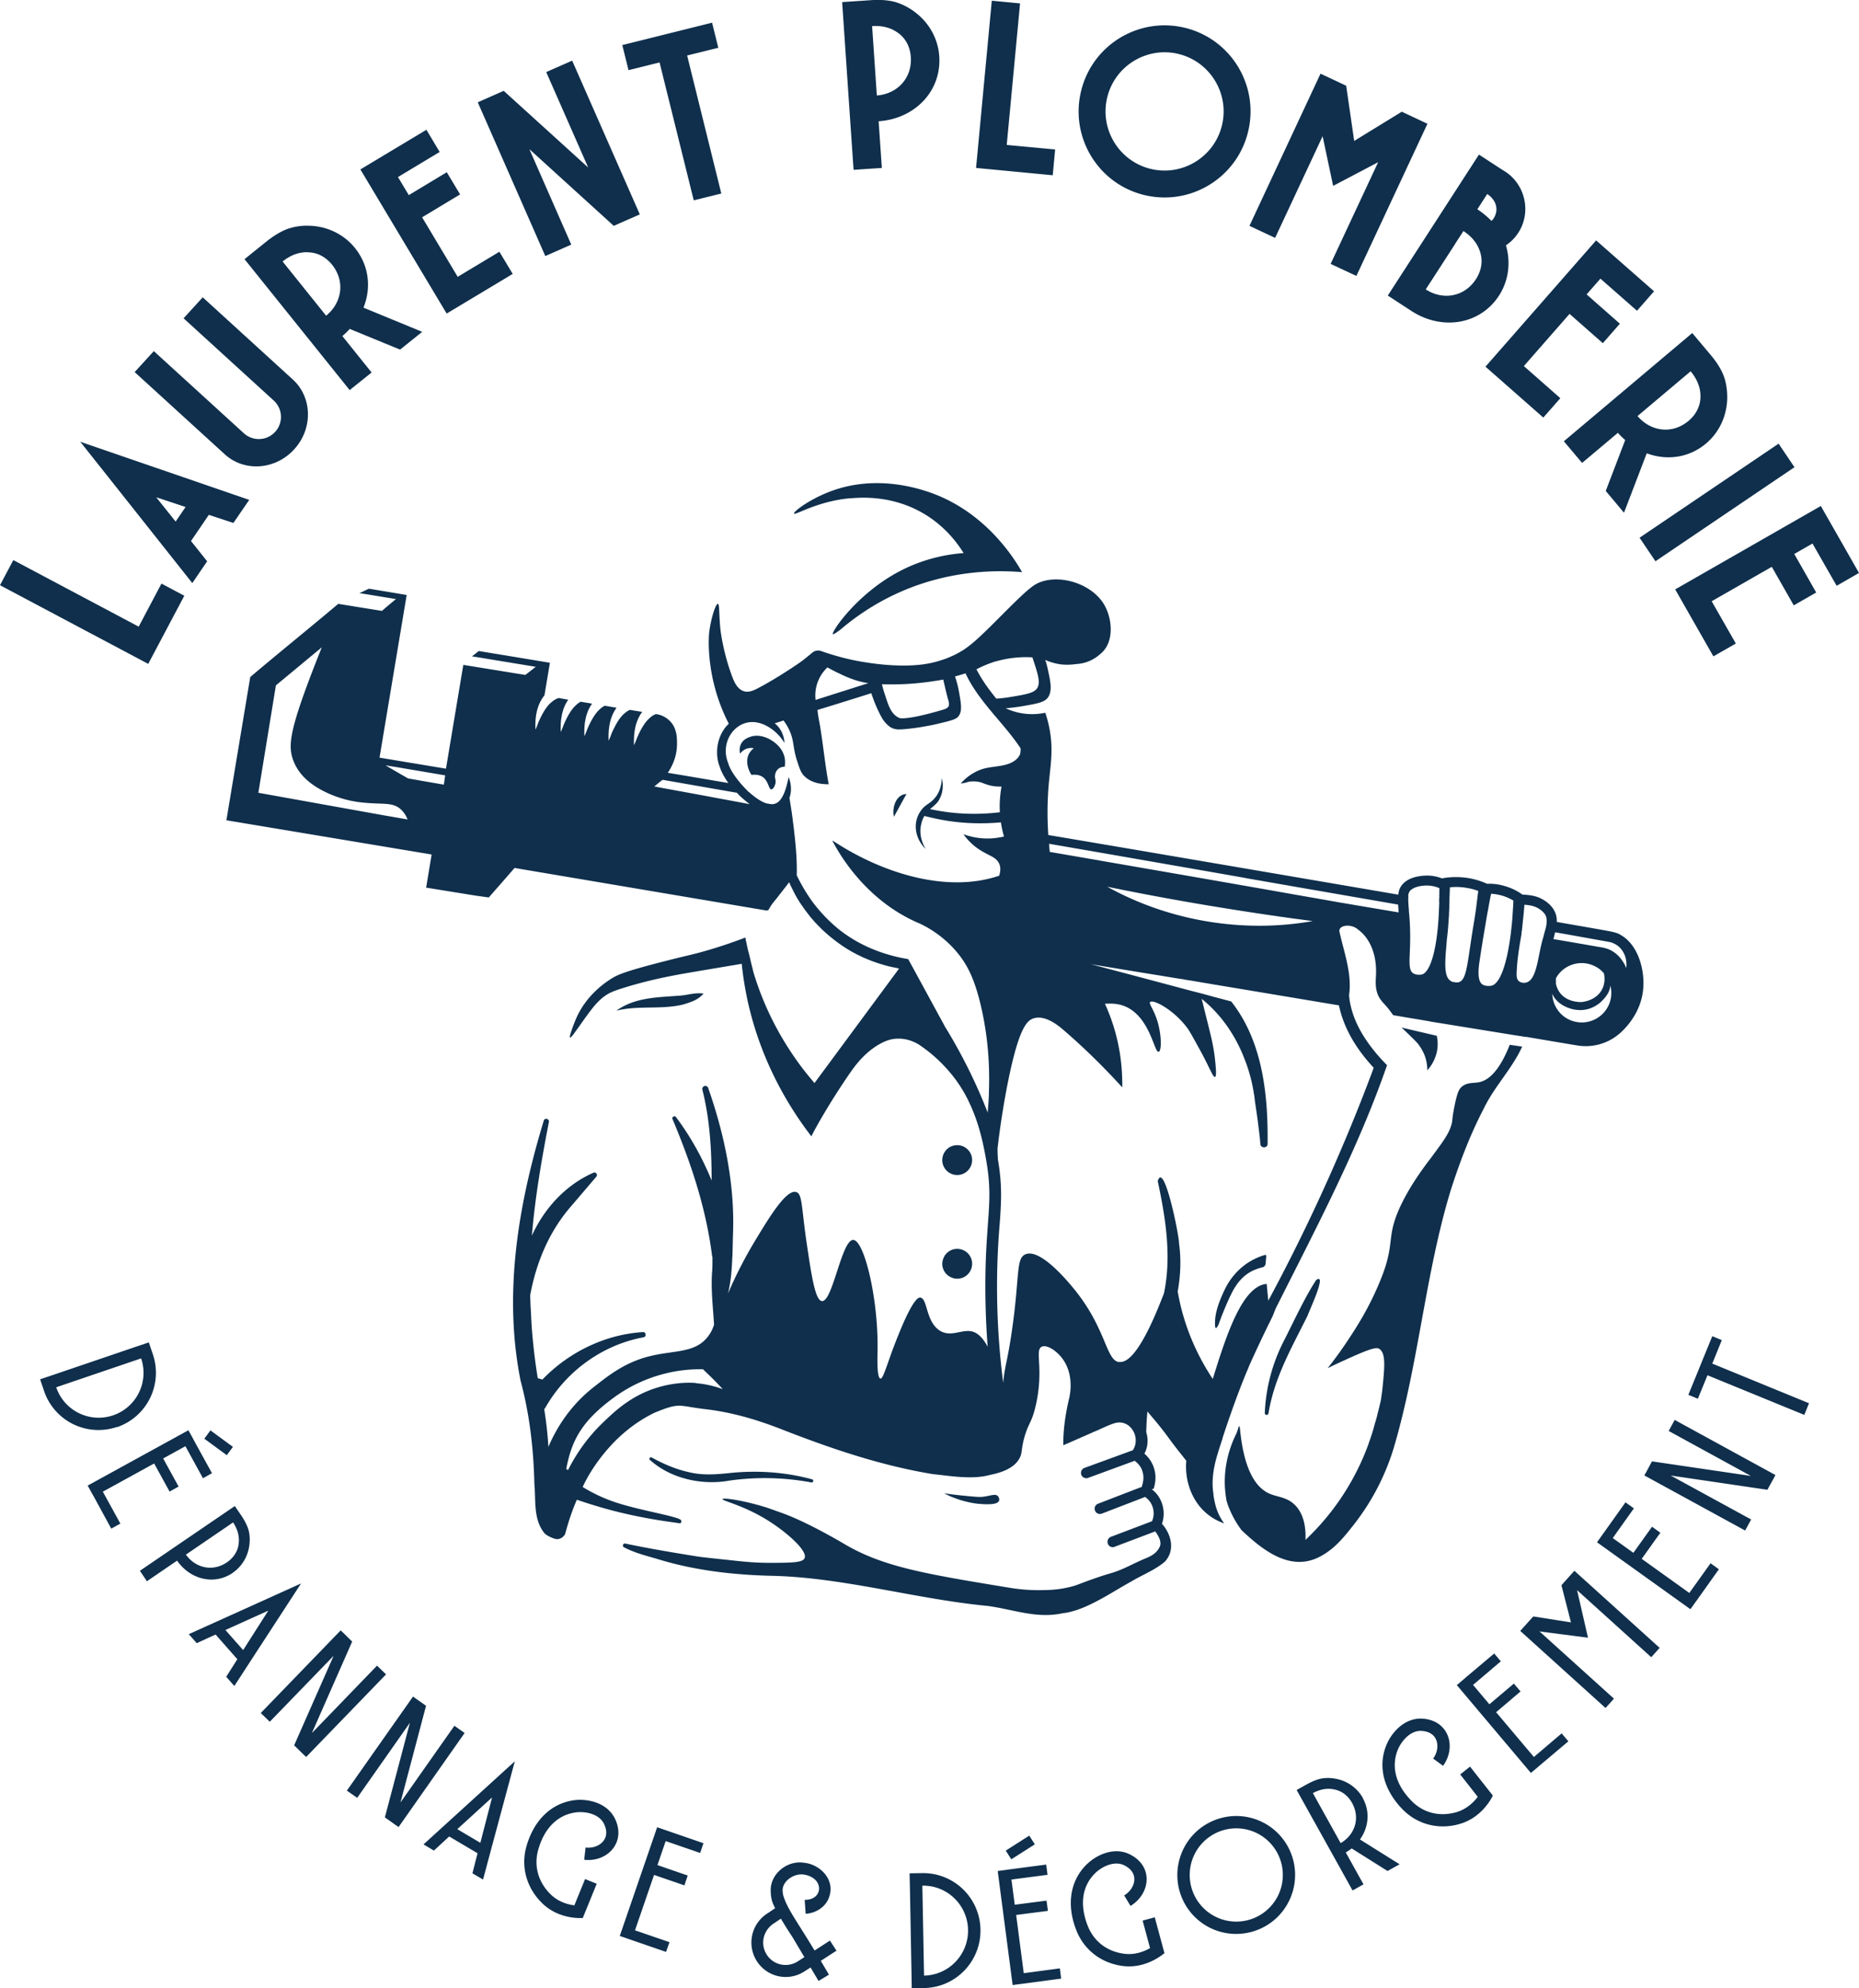
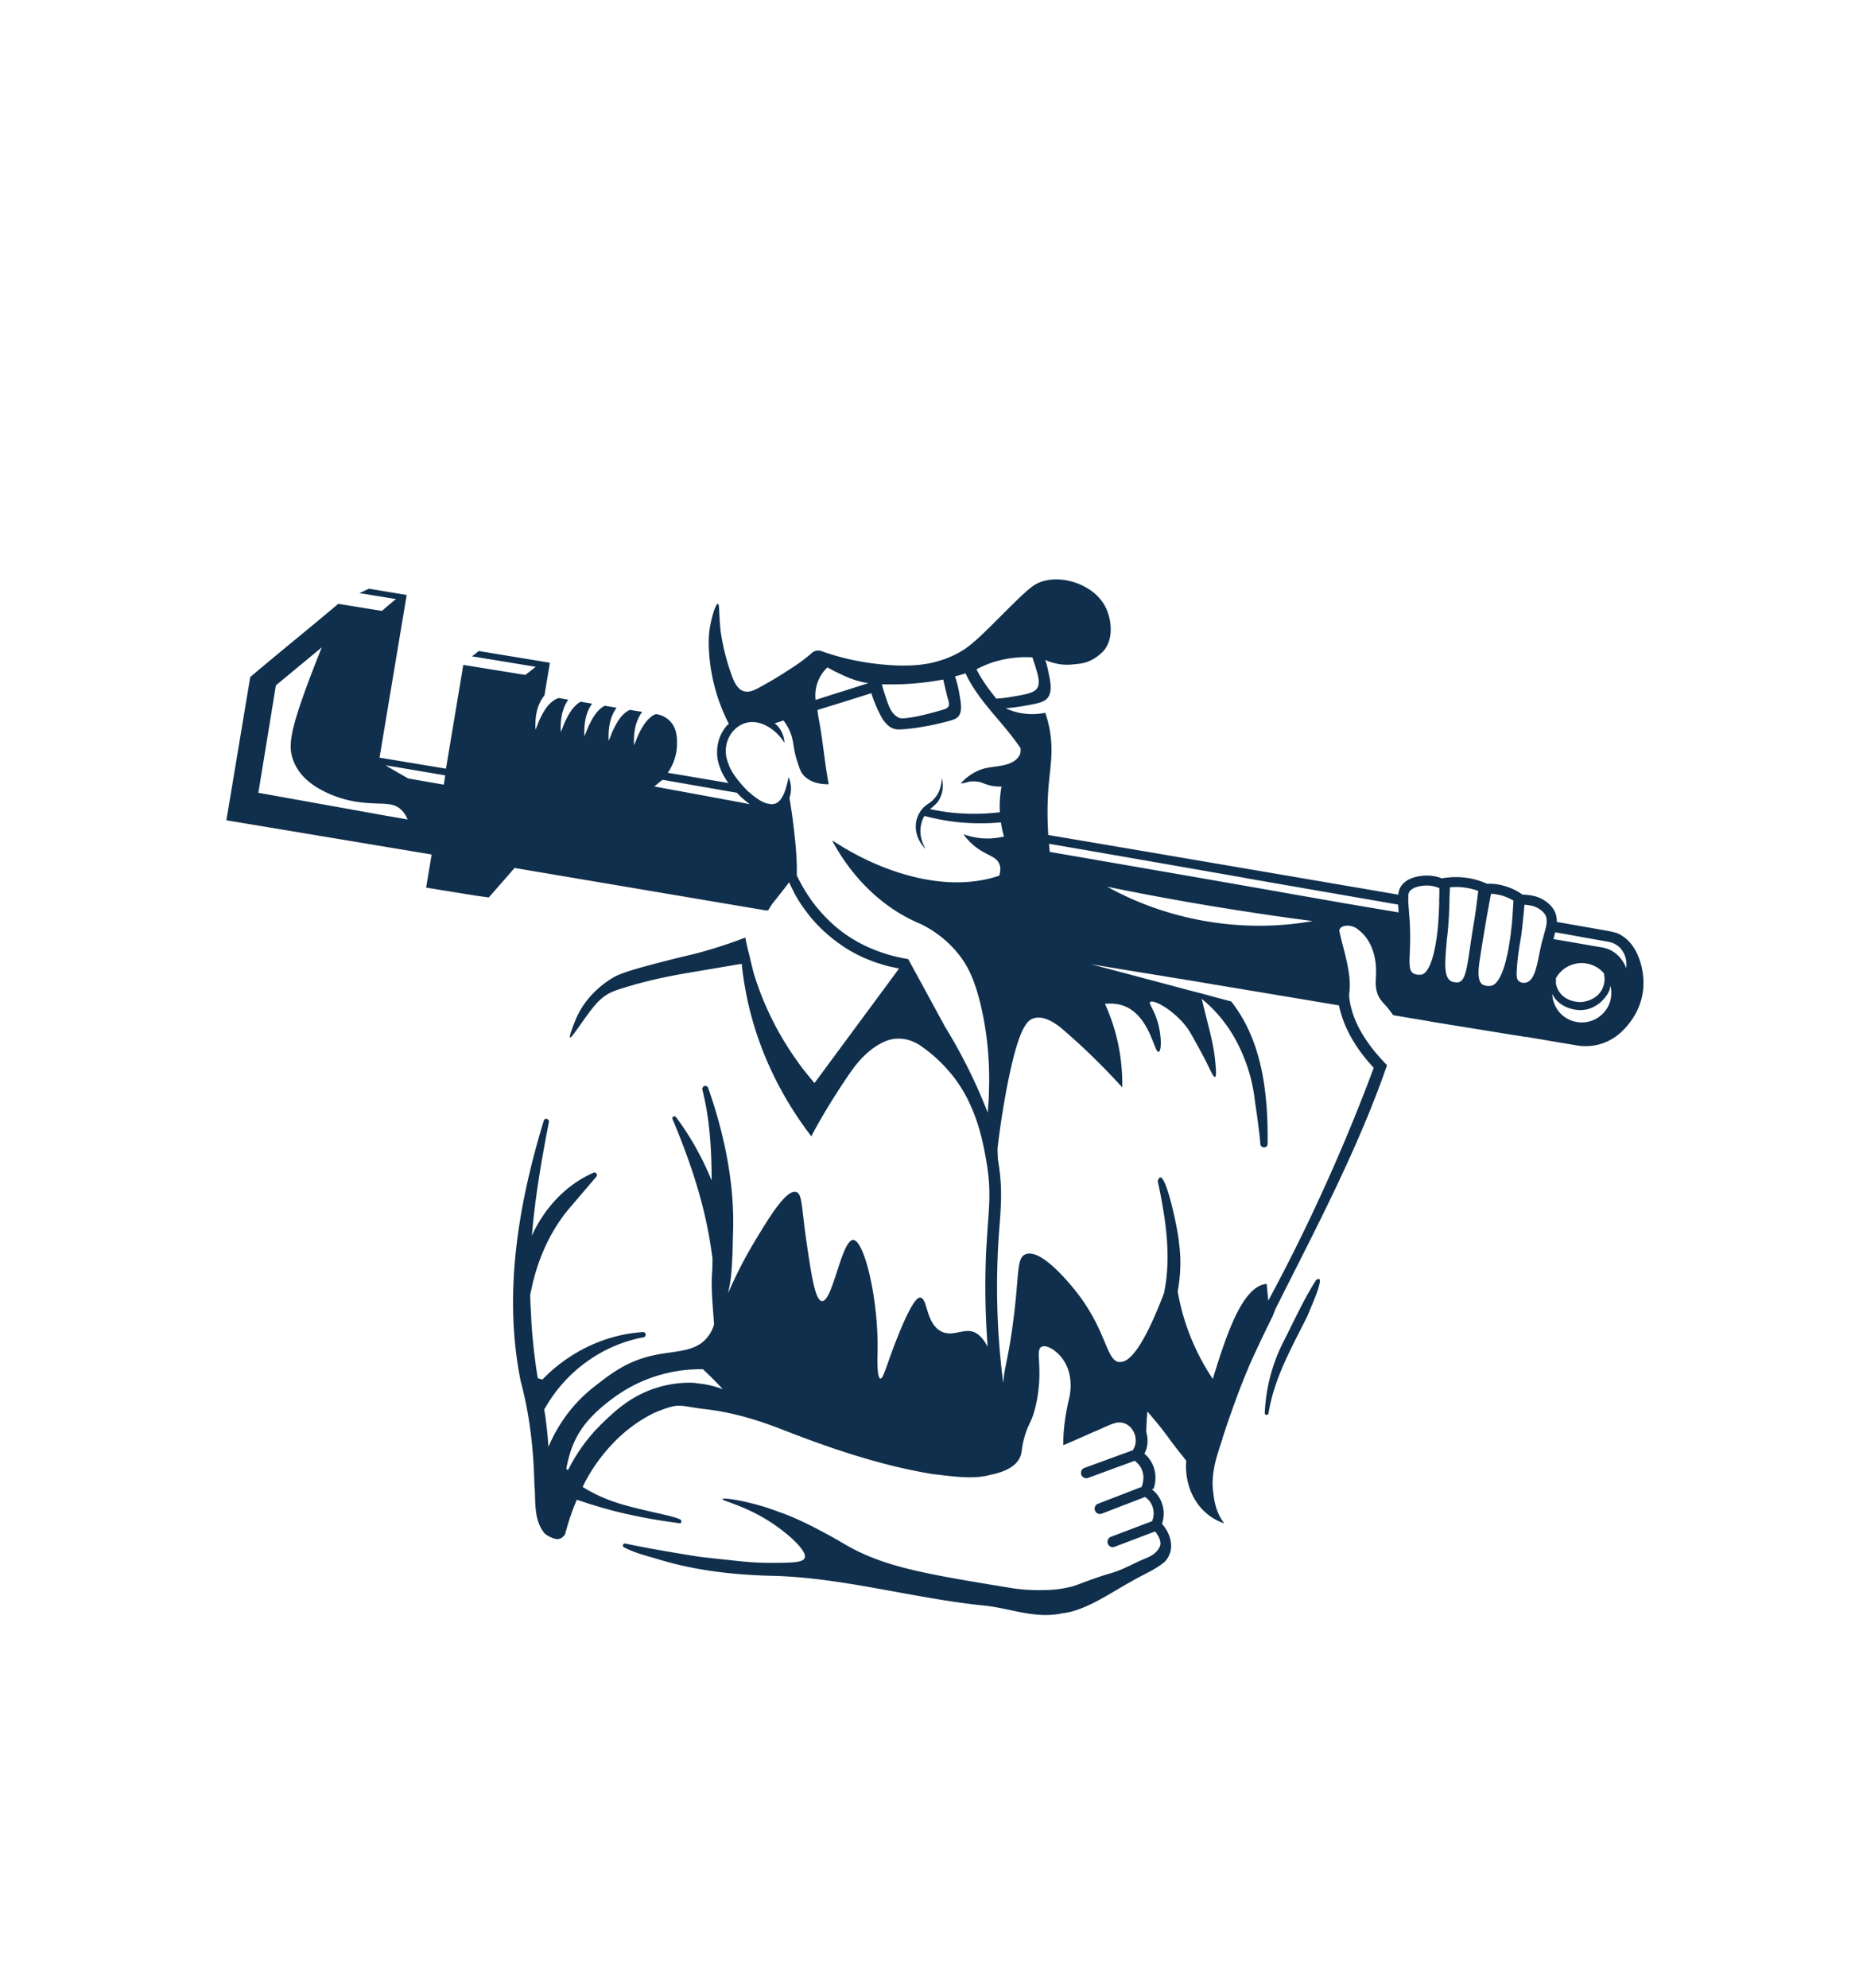
<svg xmlns="http://www.w3.org/2000/svg" width="245" height="262" fill="none">
  <g fill="#0F2F4C" clip-path="url(#a)">
-     <path d="M38.778 59.2c2.483-2.724 2.39-6.837-.185-9.191L26.718 39.176l-2.522 2.765L36.07 52.773a2.918 2.918 0 1 1-3.923 4.325L20.273 46.266 17.75 49.03l11.874 10.832c2.576 2.355 6.684 2.063 9.154-.661Zm36.51-26.967-5.52-12.579 11.12 10.105 3.435-1.508L75.407 7.99l-3.42 1.508 5.533 12.578L66.386 11.97l-3.421 1.508 8.902 20.262 3.421-1.507ZM86.925 8.227 91.43 26.4l3.632-.9-4.504-18.186 4.108-1.018-.819-3.307-11.834 2.95.819 3.306 4.094-1.018Zm52.133 11.467-6.38-.595 1.757-18.65-3.725-.356-2.073 22.035 10.104.965.317-3.399ZM24.29 78.498l-3.011-1.6-2.999 5.674-16.523-8.77L0 77.11l19.535 10.37 4.755-8.98Zm143.759-47.152 6.261-13.398 1.387 6.547 5.93-3.121-6.26 13.398 3.394 1.587 9.365-20.051-3.381-1.587-6.274 3.849-1.057-7.275-3.381-1.587-9.365 20.051 3.381 1.587Zm35.346 23.676 2.245-2.553-4.808-4.232 6.023-6.878 4.385 3.862 2.246-2.566-4.385-3.862 1.822-2.076 4.821 4.232 2.246-2.566-7.635-6.706-14.582 16.639 7.622 6.706ZM67.573 36.094l-1.757-2.922-5.495 3.306-4.689-7.843 5.006-3.016-1.756-2.923-5.006 3.016-1.427-2.38 5.495-3.307-1.744-2.923-8.704 5.224 11.372 18.993 8.705-5.225Zm166.831 22.368-18.322 12.394 2.092 3.101 18.322-12.394-2.092-3.101Zm7.652 18.727 2.945-1.693-5.032-8.822-19.192 10.99 5.033 8.823 2.958-1.693-3.183-5.568 7.925-4.537 2.893 5.079 2.958-1.693-2.892-5.079 2.404-1.375 3.183 5.568Zm-59.148-38.237 3.13 2.037c4.042 2.618 9.048 1.772 11.518-2.037 1.307-2.024 1.558-4.458.911-6.627a5.63 5.63 0 0 0 1.638-1.666c1.796-2.778.872-6.587-2.047-8.24l-3.144-2.05-12.019 18.583h.013Zm13.102-13.385c1.136.753 1.599 2.036.819 3.24-.079.12-.171.212-.264.304a11.4 11.4 0 0 0-1.862-1.534l1.307-2.024v.014Zm-4.253 6.586 1.11-1.706c1.109.714 1.875 1.667 2.206 2.778.356 1.11.211 2.367-.555 3.557-1.532 2.368-4.372 2.805-6.618 1.35l3.87-5.979h-.013ZM206.09 58.13l2.417 2.87 4.715-3.968c.304.357.634.661.965.952l-2.563 6.706 2.404 2.87 2.998-7.83c2.616.979 5.535.622 7.806-1.283 1.85-1.56 2.787-3.81 2.801-6.07 0-.94-.119-1.88-.436-2.765-.331-.926-.978-1.945-1.77-2.87l-2.404-2.857-12.205 10.29-4.715 3.968-.013-.014Zm16.722-9.206c.845 1.018 1.307 2.143 1.294 3.293.013 1.164-.489 2.328-1.572 3.24-2.153 1.813-4.993 1.403-6.723-.634l7.001-5.899Zm-176.756 2.5 2.919-2.34-3.857-4.802c.356-.291.673-.608.977-.94l6.63 2.726 2.92-2.342-7.74-3.187c1.043-2.606.74-5.529-1.11-7.843-1.506-1.878-3.738-2.884-5.996-2.95a7.786 7.786 0 0 0-2.76.37c-.925.305-1.956.94-2.907 1.694l-2.905 2.34 9.998 12.447 3.857 4.8-.026.027Zm-5.482-18.173c1.163 0 2.312.542 3.197 1.64 1.756 2.196 1.28 5.04-.793 6.706l-5.732-7.142c1.03-.834 2.166-1.257 3.315-1.217l.013.013Zm71.907-10.871 3.738-.252-.423-6.15c4.808-.331 8.295-4.008 7.991-8.545-.158-2.407-1.413-4.51-3.236-5.859a8.07 8.07 0 0 0-2.483-1.283c-.938-.278-2.14-.357-3.355-.264l-3.725.25 1.083 15.939.423 6.15-.013.013Zm5.877-18.042c.951.675 1.585 1.773 1.678 3.188.185 2.804-1.823 4.867-4.478 5.052l-.62-9.139c1.32-.093 2.496.212 3.42.9Zm32.337 21.334c6.062 1.534 12.23-2.13 13.763-8.2 1.545-6.071-2.127-12.248-8.19-13.782-6.062-1.534-12.23 2.13-13.763 8.2-1.545 6.071 2.127 12.248 8.19 13.782Zm-4.755-12.909c1.056-4.166 5.296-6.692 9.457-5.634 4.16 1.058 6.683 5.304 5.626 9.47-1.056 4.166-5.296 6.692-9.457 5.634-4.16-1.058-6.683-5.303-5.626-9.47ZM27.313 73.975l-2.14-2.685 2.351-3.452 3.236 1.071c.7-1.018 1.387-2.024 2.087-3.042l-22.269-7.658c4.927 6.203 9.854 12.42 14.767 18.623l1.955-2.87.013.013Zm-4.16-5.238-2.563-3.214 3.87 1.283-1.32 1.931h.012Zm26.536 150.74-8.586 8.888 5.31-12.062-.33-.317-.806-.794-.383-.357-10.527 10.885 1.189 1.151 8.414-8.69-5.204 11.798.396.384.74.727.448.423 10.527-10.885-1.188-1.151Zm10.198 7.923-7.106 10.105 3.368-12.737-.37-.264-.924-.649-.423-.304-8.717 12.393 1.36.953 6.948-9.894-3.302 12.473.462.317.832.595.515.357 8.704-12.393-1.347-.952Zm-2.697 16.44 2.008-1.851 3.738 2.208-.674 2.646 1.4.82 1.189-4.444c1.004-3.717 1.994-7.42 2.998-11.137-4.015 3.65-8.017 7.301-12.033 10.951l1.36.807h.014Zm7.66-6.996-1.544 5.978-3.038-1.799 4.583-4.179Zm-39.977-21.52 1.056 1.191 2.483-1.138 2.867 3.254-1.466 2.314 1.07 1.217 2.509-3.862c2.1-3.227 4.187-6.428 6.287-9.655-4.94 2.235-9.88 4.471-14.82 6.693l.014-.014Zm7.172 2.103-2.338-2.645 5.653-2.553-3.315 5.198Zm55.525 23.676-.964-.331-4.926 14.324.964.331.607.211 4.53 1.561.45-1.283-4.544-1.561 2.51-7.301 4.002 1.376.436-1.296-3.989-1.376 1.083-3.161 4.544 1.561.436-1.283-4.53-1.561-.608-.211Zm-56.902-33.86c1.295-.886 2.048-2.275 2.206-3.73.066-.608.053-1.216-.092-1.798-.146-.596-.489-1.257-.898-1.892l-.053-.079-.885-1.296-8.533 5.819-3.976 2.712.925 1.375 3.976-2.711c1.77 2.526 4.913 3.254 7.33 1.613v-.013Zm-6.168-2.394 6.221-4.245c.581.886.846 1.812.74 2.738-.08.952-.595 1.864-1.559 2.526-1.889 1.283-4.147.74-5.402-1.019Zm-9.07-16.797a7.57 7.57 0 0 0 4.714-9.603l-.528-1.56-.172.053-1.611.542-10.765 3.664-1.611.542-.172.053.528 1.56a7.563 7.563 0 0 0 9.603 4.722l.013.027Zm-8.032-5.251 11.201-3.809a5.908 5.908 0 0 1-3.685 7.499c-3.09 1.058-6.459-.595-7.502-3.69h-.014Zm68.152 54.426c-2.971.45-5.217 2.672-6.18 6.098-.754 2.684.039 5.475 2.1 7.472a6.636 6.636 0 0 0 2.112 1.376c1.48.608 2.84.582 3.21.555h.013l1.836-4.51-1.532-.621-1.413 3.465c-.859-.106-2.1-.45-3.104-1.428-1.651-1.601-2.259-3.744-1.664-5.873.792-2.83 2.51-4.576 4.86-4.933 1.255-.186 2.959.132 3.685 1.269.08.119.714 1.164.265 2.13-.383.846-1.44 1.349-2.563 1.217l-.185 1.613c1.823.212 3.514-.661 4.2-2.142.793-1.733-.171-3.386-.383-3.691-1.136-1.759-3.473-2.261-5.283-1.997h.026ZM20.316 192.84l2.034 3.703 1.188-.661-2.034-3.703 2.933-1.614 2.311 4.219 1.189-.661-2.312-4.206-.303-.569-.49-.886-13.273 7.288.488.899.317.556 2.298 4.219 1.202-.662-2.311-4.206 6.763-3.716Zm7.418-4.364-.804 1.099 2.961 2.173.805-1.098-2.962-2.174Zm178.05 20.407 1.255 4.894-4.966-.781-1.718 1.905 11.241 10.158 1.109-1.23-9.814-8.862 6.393.833-1.439-6.269 9.774 8.835 1.109-1.23-11.24-10.157-1.704 1.904Zm-45.978 31.069c-3.922 1.719-5.706 6.309-3.989 10.237a7.744 7.744 0 0 0 10.224 3.981c3.923-1.719 5.706-6.309 3.989-10.237a7.744 7.744 0 0 0-10.224-3.981Zm5.587 12.737a6.133 6.133 0 0 1-8.083-3.161 6.148 6.148 0 0 1 3.157-8.095 6.133 6.133 0 0 1 8.083 3.161 6.148 6.148 0 0 1-3.157 8.095Zm-11.938 4.642-1.268-4.695-1.598.436.977 3.624c-.753.437-1.941.913-3.328.754-2.285-.265-4.055-1.6-4.874-3.664-1.083-2.724-.779-5.171.872-6.864.885-.913 2.43-1.693 3.711-1.23.132.053 1.268.489 1.506 1.534.198.913-.33 1.944-1.295 2.526l.833 1.389c1.571-.952 2.39-2.658 2.047-4.259-.41-1.865-2.193-2.579-2.536-2.711-1.968-.714-4.134.304-5.416 1.627-2.086 2.156-2.536 5.29-1.215 8.597 1.031 2.592 3.342 4.338 6.195 4.669.925.105 1.77 0 2.51-.199a7.947 7.947 0 0 0 2.892-1.508h.013l-.026-.026Zm43.295-20.725-3.012-3.823-1.294 1.032 2.311 2.949c-.515.688-1.426 1.601-2.773 2.011-2.206.648-4.359.132-5.918-1.442-2.073-2.077-2.734-4.444-1.888-6.666.462-1.19 1.571-2.513 2.919-2.592.132 0 1.36-.053 1.981.82.541.753.462 1.917-.198 2.83l1.307.952c1.083-1.494 1.163-3.386.212-4.721-1.11-1.548-3.025-1.521-3.395-1.495-2.087.119-3.685 1.905-4.345 3.624-1.083 2.804-.251 5.859 2.245 8.385 1.968 1.971 4.781 2.672 7.529 1.852a6.604 6.604 0 0 0 2.232-1.164c1.255-.992 1.902-2.182 2.06-2.526v-.013l.027-.013Zm23.167-48.052 10.83 5.926-13.023-1.918-.224.397-.529.992-.264.463 13.288 7.261.792-1.455-10.606-5.793 12.746 1.878.264-.489.502-.9.29-.555-13.274-7.261-.792 1.454Zm-40.3 48.369a5.135 5.135 0 0 0-3.513-2.526 5.213 5.213 0 0 0-1.81-.067c-.607.093-1.294.371-1.954.728l-.08.04-1.373.767 5.032 9.033 2.338 4.206 1.44-.807-2.338-4.206c.277-.158.541-.343.779-.529l4.729 2.976 1.585-.886-5.218-3.267c1.136-1.6 1.361-3.65.37-5.449l.013-.013Zm-2.932 5.938-3.659-6.586c.925-.503 1.889-.688 2.787-.49.938.172 1.81.754 2.378 1.786 1.109 1.997.37 4.206-1.506 5.29Zm-55.155 3.955-1.651.027v.172l.04 1.706.211 11.388.026 1.706v.172l1.651-.027c4.174-.079 7.489-3.531 7.41-7.724a7.56 7.56 0 0 0-7.7-7.42h.013Zm.251 13.491-.225-11.837c3.263-.067 5.957 2.539 6.023 5.806.066 3.267-2.522 5.978-5.785 6.044l-.013-.013Zm13.141-.304-1.003-7.671 4.187-.543-.185-1.349-4.187.542-.436-3.319 4.755-.622-.172-1.349-4.755.622-.634.092-1.004.132 1.968 15.025 1.004-.132.634-.079 4.755-.635-.172-1.349-4.755.635Zm.726-18.127-3.097 1.975.731 1.149 3.097-1.975-.731-1.149Zm66.505-10.363-4.979-5.899 3.223-2.738-.885-1.031-3.223 2.724-2.153-2.552 3.659-3.108-.872-1.032-3.672 3.095-.476.41-.779.661 9.761 11.573.779-.648.489-.423 3.672-3.095-.885-1.045-3.659 3.108Zm20.484-21.612-6.273-4.497 2.456-3.438-1.096-.794-2.457 3.439-2.721-1.944 2.787-3.915-1.109-.794-2.787 3.915-.37.516-.594.833 12.31 8.822.594-.833.37-.516 2.787-3.915-1.096-.794-2.801 3.915Zm4.282-33.316-1.254-.516-1.268 3.095-.621 1.534-1.268 3.095 1.255.516 1.268-3.095 12.759 5.224.621-1.534-12.746-5.224 1.254-3.095Zm-116.684 80.442-.858-1.323-2.021 1.31c-2.563-4.219-3.553-5.436-4.108-7.182-.066-.198-.092-.437-.106-.754-.013-1.098 1.242-2.09 2.457-2.09.674 0 1.215.278 1.361.357 1.624.887 1.188 3.042-.912 2.99l.132 1.838c1.321-.066 2.8-.926 3.17-2.46.608-2.235-1.426-4.127-3.5-4.272-2.06-.291-4.266 1.402-4.279 3.584 0 .807.105 1.362.369 1.971.08.172.146.304.212.45-.317.211-.647.436-.964.648a4.548 4.548 0 0 0-1.493 6.242 4.509 4.509 0 0 0 6.221 1.495l.911-.582c.344.595.7 1.177 1.044 1.772h.013c.449-.264.898-.542 1.361-.82-.383-.661-.74-1.256-1.07-1.825l1.875-1.217.198-.119-.013-.013Zm-5.151 1.455a2.995 2.995 0 0 1-2.179.37 2.9 2.9 0 0 1-1.889-1.349c-.859-1.389-.41-3.214 1.03-4.1l.872-.582c.145.251.317.529.528.873.291.489.555.873 1.03 1.614.515.859 1.017 1.719 1.533 2.579l-.925.595Zm7.094-192.827c1.426-.119 5.481-.383 9.562 2.024 2.814 1.666 4.438 3.888 5.257 5.198-1.928.145-4.979.621-8.255 2.301-5.798 2.976-9.219 8.148-8.981 8.386.039.04.251-.027 1.043-.635a32.004 32.004 0 0 1 6.934-4.51c6.935-3.32 13.433-3.32 16.96-3.03-1.004-1.772-4.98-8.279-12.773-10.712-1.519-.477-6.736-2.024-12.283 0-2.84 1.031-5.112 2.737-4.993 2.989.132.29 3.144-1.68 7.542-2.024l-.013.013Zm-19.47 65.259c-1.096-.132-1.98.172-2.932.265-2.919.251-6.023.172-8.545 1.997 2.932-.728 5.838-.106 8.783-.807.977-.304 1.981-.582 2.694-1.442v-.013Zm35.397 21.718a1.965 1.965 0 0 0-2.192-1.72c-1.07.119-1.836 1.098-1.717 2.183a1.965 1.965 0 0 0 2.192 1.719c1.07-.119 1.836-1.098 1.717-2.182Zm-1.716 15.845c1.07-.119 1.836-1.098 1.717-2.183a1.965 1.965 0 0 0-2.192-1.719 1.937 1.937 0 0 0-1.572 1.203s-.013 0 0 .014a1.846 1.846 0 0 0-.146.965 1.958 1.958 0 0 0 1.229 1.587c.304.133.621.172.964.133Zm-8.559-60.881 1.374-2.513s.026-.04.04-.053c.026-.066.066-.132.105-.198a.209.209 0 0 0 .053-.093c.026-.04.053-.066.066-.106h-.013c-1.361.014-1.942 1.852-1.638 2.976l.013-.013Zm11.636 90.601c.845.026 1.981.066 2.193-.437.079-.198 0-.463-.146-.622-.343-.357-.99-.026-2.007.093-.423.053-1.15-.013-2.602-.159a52.115 52.115 0 0 1-2.47-.304c.396.212.858.437 1.413.635.383.145.924.331 1.598.489.462.106 1.149.265 2.034.291l-.013.014Zm-22.53-2.858c.251.053.343-.343.092-.41-3.527-.965-7.29-1.216-10.95-.82-1.81.186-3.54.305-5.256-.119-1.718-.37-3.355-1.071-4.94-1.944-.199-.119-.41.185-.225.331 2.787 2.499 6.921 3.372 10.527 2.711a33.362 33.362 0 0 1 10.752.251Zm56.438-7.274a1.232 1.232 0 0 0-.093-.185c-.092.331-.198.635-.303.939-.753 1.495-1.638 3.875-1.559 6.812.026.727.106 1.402.211 2.01 0 .04 0 .079.027.119.119.45.277.86.449 1.243.053.119.092.225.145.331a13.04 13.04 0 0 0 1.361 2.275c.013 0 .039.04.066.066 2.641 2.5 6.168 5.304 9.893 3.624 1.994-.899 3.355-2.5 4.57-4.047a31 31 0 0 0 5.534-10.436c3.315-11.189 4.161-23.027 7.555-34.097 1.176-3.651 2.549-7.261 4.319-10.647 1.387-2.897 3.751-5.265 5.059-8.161-.542-.079-1.083-.159-1.638-.238-1.466 3.716-2.959 4.748-4.134 4.946-.7.12-1.506-.013-2.206.596-.356.317-.568.754-.924 2.46-.423 2.063-.212 1.891-.463 2.671-.356 1.151-1.175 2.236-2.787 4.405-.264.344-.224.278-.436.569-.7.965-2.232 3.028-3.434 5.568-1.981 4.219-.647 4.775-2.562 9.562-1.572 3.955-3.461 6.772-4.663 8.571a53.198 53.198 0 0 1-2.39 3.267c.673-.344 1.624-.78 2.76-1.296 3.302-1.495 3.725-1.429 4.016-1.27.911.529.726 2.407.488 4.854a26.96 26.96 0 0 1-.224 1.733v.092c-.066.265-.119.543-.185.794-.066.265-.132.542-.198.794a5.008 5.008 0 0 1-.093.357 4.665 4.665 0 0 1-.158.621c-.04.172-.093.357-.146.516 0-.026.014-.053.014-.079-.08.291-.159.595-.251.912-.093.318-.185.635-.304.966-.066.212-.145.436-.225.661-.052.146-.105.318-.158.463a32.71 32.71 0 0 1-8.255 12.499c.053-1.415-.119-3.333-1.4-4.603-1.097-1.084-2.312-1.005-3.448-1.534-1.558-.741-3.275-2.804-3.804-8.69l-.026-.013Zm23.654-50.326c.356.503.555.939.607 1.045.198.436.463 1.203.476 2.248.356-.396 1.123-1.375 1.321-2.817a5.04 5.04 0 0 0-.08-1.732c-1.545-.358-3.104-.728-4.649-1.085.383.344.7.648.938.886.991.952 1.215 1.217 1.387 1.455Zm-26.364 36.597c.476-1.349 1.228-3.082 1.532-3.677.33-.661 1.004-2.103 2.497-3.002.753-.463 1.809-.701 1.809-.701a.72.72 0 0 0 .185-.172c.119-.159.106-.251.145-.688.053-.555.066-.674-.013-.727-.053-.027-.119 0-.145 0a8.791 8.791 0 0 0-2.285 1.071 8.761 8.761 0 0 0-2.88 3.28c-1.122 2.262-1.347 3.584-1.373 4.312-.013.238-.04.926.105.965.119.027.344-.436.423-.634v-.027Zm-59.211-76.924c-.33-.159-1.453-.741-2.615-.305-.277.093-.977.358-1.242 1.072a1.86 1.86 0 0 0-.053 1.124c.106-.145.383-.476.859-.648.119-.04.502-.159.938-.066a2.565 2.565 0 0 0-.66.793c-.595 1.257.277 2.606.356 2.725.436-.053 1.03-.053 1.519.304.541.397.687 1.072.872 1.402 0 .013.013.013.013.013.053.12.119.186.211.186.146 0 .291-.172.41-.384v-.013c.013-.04.039-.093.053-.132a.941.941 0 0 0 .079-.252c.105-.516-.146-.674-.027-1.203.027-.133.119-.516.476-.767.317-.225.647-.225.779-.225.04-.278.079-.714-.013-1.217-.33-1.481-1.611-2.209-1.955-2.394v-.013Z" />
    <path d="M167.177 186.239c.753-4.721 3.091-8.716 5.165-12.908.158-.529 2.628-5.727 1.122-4.669-1.518 2.288-3.13 5.833-4.398 8.293a22.806 22.806 0 0 0-2.377 9.218.236.236 0 0 0 .237.265.254.254 0 0 0 .251-.199Z" />
    <path d="M152.039 196.173c.264-.807.33-1.68.105-2.526a4.156 4.156 0 0 0-1.32-2.103c.475-.9.528-1.918.237-2.844.014-.238.014-.476.027-.701.026-.675.066-1.336.132-2.01.119.145.502.595 1.07 1.269a47.142 47.142 0 0 1 1.677 2.143c.251.357.806 1.098 1.572 2.063.33.41.581.741.806 1.019a8.253 8.253 0 0 0 .026 1.798c.066.596.436 3.466 2.932 5.37.7.529 1.4.86 2.034 1.085a6.925 6.925 0 0 1-1.202-2.632c-.066-.251-.105-.489-.145-.688a5.395 5.395 0 0 1-.079-.635 9.224 9.224 0 0 1-.079-1.984c.105-1.468.475-2.685.726-3.505.185-.608.383-1.19.568-1.759v-.066c1.677-5.118 2.972-8.253 3.421-9.272-.013-.013 0-.013 0-.026.092-.225.145-.344.145-.344.806-1.785 1.81-3.941 3.025-6.375 0-.013.013-.026.013-.04.132-.33.251-.648.396-.978 0-.053.04-.106.066-.146 5.257-10.475 10.765-20.845 14.609-31.928-2.087-2.116-4.016-4.709-4.729-7.579a8.757 8.757 0 0 1-.277-1.666c.423-2.778-.7-5.727-1.255-8.306-.238-.887 1.479-1.178 2.444-.318 1.77 1.296 2.443 3.637 2.364 5.793 0 .728-.172 1.64.198 2.672.304.886 1.03 1.402 1.559 2.129l.462.622.053.066c.37.066.726.119 1.096.185l1.638.278h.026c.7.119 1.4.238 2.114.357l-.027.013 1.334.212 1.308.212 8.479 1.375.701.106h.026l.766.132v-.026l4.147.701 2.602.436a6.826 6.826 0 0 0 5.455-1.428c.04-.04.093-.08.146-.119.119-.093.224-.212.356-.331l.04-.04c.925-.899 2.444-2.751 2.721-5.409.264-2.54-.621-5.859-2.879-7.182 0 0-.014-.013-.04-.026a.096.096 0 0 0-.053-.027 4.177 4.177 0 0 0-.145-.093 2.246 2.246 0 0 0-.529-.198c-.211-.079-.396-.106-.488-.132-.621-.132-3.289-.595-7.238-1.283.013-.516-.08-1.058-.383-1.574-.397-.688-1.017-1.111-1.229-1.243-.819-.543-1.624-.662-2.034-.715a6.55 6.55 0 0 0-.872-.066l-.132-.092a7.565 7.565 0 0 0-2.272-1.058 6.856 6.856 0 0 0-2.258-.278l-.185-.079a9.866 9.866 0 0 0-2.364-.688 10.335 10.335 0 0 0-3.131 0l-.277.053a5.366 5.366 0 0 0-2.034-.371c-1.229.027-2.193.318-2.866.86-.555.463-.793.992-.859 1.653-18.782-3.214-40.879-6.983-46.123-7.856a43.724 43.724 0 0 1 .013-6.124c.211-2.844.74-4.986.106-8.068a15.65 15.65 0 0 0-.515-1.918 8.494 8.494 0 0 1-2.312.159 8.162 8.162 0 0 1-2.906-.754c.529-.04 1.268-.119 2.153-.264 1.968-.344 2.946-.503 3.408-1.151.515-.728.423-1.72.106-3.161-.185-.913-.304-1.389-.463-1.799.753.344 1.414.49 1.902.569 1.044.158 1.876.013 2.418-.04 1.439-.132 2.522-.833 3.302-1.64 1.439-1.521 1.215-4.352.145-6.177-1.836-3.095-6.829-4.285-9.391-2.433-.621.463-1.281 1.005-3.619 3.346-2.734 2.738-4.082 4.1-5.455 5.013-.793.516-1.651.925-2.51 1.243-.475.159-.964.317-1.44.436-4.688 1.178-11.266-.423-11.266-.423a33.762 33.762 0 0 1-3.619-1.058 1.196 1.196 0 0 0-1.176.225c-.409.344-.779.648-1.122.913a14.84 14.84 0 0 1-.727.529c-1.215.833-3.381 2.235-5.415 3.293-.397.198-1.07.542-1.757.33-.859-.277-1.268-1.256-1.519-1.917-1.136-3.029-1.519-5.793-1.572-6.415-.185-2.063-.092-3.148-.317-3.174-.277-.04-.911 1.851-1.149 3.809 0 0-.581 5.118 2.1 10.978.185.423.37.767.489 1.005-1.017.952-1.545 2.367-1.545 3.77 0 .674.118 1.348.37 1.957.184.595.58 1.336 1.122 2.09-2.668-.45-5.323-.913-7.99-1.349.448-.649 1.188-1.958 1.214-3.69.014-.82.027-2.17-.938-3.135a3.197 3.197 0 0 0-1.532-.86l-.317-.053c-.29.12-.568.278-.832.543-.687.581-1.241 1.666-1.624 2.539-.133.344-.251.674-.423 1.018-.053-1.534.119-3.095 1.083-4.39l-1.162-.186h-.013l-.45-.08a2.79 2.79 0 0 0-.766.516c-.686.582-1.228 1.68-1.624 2.54-.12.344-.251.674-.41 1.018-.066-1.507.12-3.068 1.044-4.351l-.212-.04h-.013l-1.32-.225c-.225.106-.45.252-.648.45-.687.582-1.242 1.68-1.624 2.54-.133.343-.251.674-.423 1.018-.053-1.495.105-3.016 1.017-4.285l-1.506-.252a2.404 2.404 0 0 0-.581.424c-.687.582-1.242 1.666-1.625 2.539-.132.344-.25.675-.422 1.019-.053-1.455.105-2.976.99-4.246-.422-.08-.832-.146-1.241-.225-.37.106-.7.304-1.03.608-.7.582-1.242 1.667-1.638 2.54-.12.344-.251.674-.41 1.018-.066-1.534.12-3.108 1.097-4.404a.718.718 0 0 1 .092-.12l.026-.171.687-4.114c-3.711-.621-9.378-1.547-9.378-1.547l-.594.476-.304.225c.304.04.568.093.859.132 2.205.37 4.16.688 7.555 1.244l-.793.621-.58.45c-3.712-.595-5.707-.926-8.177-1.323l-2.285 13.676-8.757-1.455 3.58-21.44h-.04l-4.927-.82c-.277.12-.554.252-.819.384-.145.066-.303.132-.449.198 1.612.252 3.21.53 4.821.78-.62.517-1.241 1.032-1.849 1.562-1.915-.305-3.843-.622-5.759-.926-3.936 3.32-7.66 6.309-11.596 9.642l-3.144 18.874 15.15 2.526 11.9 1.984-.726 4.364 6.551 1.059 1.704.238c1.136-1.297 2.272-2.579 3.395-3.889l33.271 5.621.212-.106c.369-.714.726-1.084 1.096-1.547.277-.37.581-.741.872-1.124l.29-.371c.027-.039.066-.079.093-.119 0 0 0-.013.013-.013.106-.145.211-.291.343-.45l.027.027c0 .066.039.106.079.172v.053c.013.026.026.053.053.092 0 .04.026.08.053.133l.039.053s.04.092.066.145c.066.132.146.304.225.45.079.158.158.33.251.489.066.132.145.265.224.41.053.079.106.172.159.251l.039.08c.04.066.093.119.119.185.132.212.278.423.436.635.027.039.053.066.066.106.225.33.476.648.74.992.251.343.555.674.858 1.018.08.079.146.159.225.238.079.093.172.172.251.251.079.08.158.159.238.252.251.238.528.502.805.74.185.172.397.344.595.503.449.37.885.688 1.334 1.005.198.146.422.278.621.41.422.265.832.503 1.241.714.053.027.093.053.132.067.053.039.119.066.172.092 0 0 0 .013.026.013.066.027.132.053.199.093.066.026.132.066.198.093.066.039.132.066.198.105.145.066.277.119.422.172.119.066.238.106.37.159.08.026.159.066.238.093.119.052.238.092.37.145.079.026.145.053.211.066.093.04.185.08.278.106.277.093.554.172.805.251.079.027.146.04.212.066.092.027.184.053.277.067.106.039.211.066.33.092.04.013.093.027.132.027.172.039.344.079.502.105.106.027.211.053.317.067.04 0 .079.013.119.026.079.026.159.04.238.053l-11.148 15.091a57.512 57.512 0 0 1-1.572-1.931c-2.324-3.068-4.794-7.195-6.393-12.406a.974.974 0 0 1-.052-.185 1.154 1.154 0 0 1-.08-.305c-.079-.33-.185-.74-.303-1.203a24.036 24.036 0 0 0-.317-1.323c-.027-.079-.04-.172-.067-.251l-.237-1.098c-.013-.026-.013-.04-.013-.053-.027-.145-.053-.278-.067-.423a63.116 63.116 0 0 1-5.388 1.799c-1.863.529-2.391.582-5.456 1.375-5.164 1.323-6.049 1.759-6.828 2.249-1.942 1.217-3.038 2.619-3.395 3.108-.99 1.323-1.4 2.486-1.783 3.518-.119.37-.383 1.058-.25 1.124.118.066.58-.621 1.109-1.349 1.558-2.209 2.338-3.306 3.42-4.087.608-.449 1.176-.687 2.63-1.137 3.843-1.19 7.158-1.733 9.403-2.116 1.017-.172 3.13-.529 6.05-1.019.158 1.574.422 3.227.792 4.947 1.797 8.081 5.521 14.059 8.388 17.789.501-1.058 2.681-4.92 5.309-8.663.78-1.098 1.691-2.116 2.774-2.91.806-.582 1.757-1.111 2.721-1.256 1.057-.146 2.219.026 3.434.78.053.04.119.079.172.119.079.053.145.106.224.159a19.246 19.246 0 0 1 3.117 2.764 17.463 17.463 0 0 1 1.718 2.183c.515.767.964 1.56 1.32 2.341 1.229 2.552 1.836 5.198 2.272 7.763.568 3.307.423 5.304.198 8.333-.092 1.362-.211 2.923-.277 4.867-.119 3.69-.04 7.46.251 11.243-.621-1.164-1.268-1.759-1.915-1.971a1.324 1.324 0 0 0-.331-.079c-1.241-.186-2.575.74-3.936 0-2.02-1.138-1.69-4.325-2.707-4.431-.185-.027-.898.026-2.827 4.801-1.506 3.677-2.008 5.938-2.417 5.872-.409-.066-.423-2.01-.383-3.412.172-6.878-1.717-14.747-3.183-14.853-1.546-.093-2.721 8.2-4.148 8.055-.871-.093-1.36-3.28-1.968-7.381-.752-5.012-.581-6.719-1.413-6.983-1.308-.41-3.593 3.386-5.362 6.309a56.07 56.07 0 0 0-3.633 7.063c.383-1.574.515-3.201.568-4.841.013 0 .013-.013.013-.013 0-.159.014-.318.014-.463.026-.873.04-1.72.066-2.553.25-6.494-1.123-13.107-3.276-19.231-.066-.198-.277-.304-.502-.238-.172.053-.277.238-.277.423.013.013.013.027.013.04 1.004 3.954 1.215 7.975 1.228 11.983-1.215-2.963-2.773-5.793-4.702-8.359-.171-.238-.581-.013-.462.251 2.457 5.833 4.425 11.758 5.217 18.014.013.08.027.146.053.212 0 .582 0 1.151-.026 1.666-.212 2.381.092 4.828.237 7.196a4.83 4.83 0 0 1-.885 1.679c-1.703 2.117-4.49 1.693-7.687 2.513-3.341.847-5.508 2.672-7.172 3.955-3.355 2.592-5.151 5.753-6.089 7.975a48.38 48.38 0 0 0-.555-4.986.693.693 0 0 0 .132-.145c2.695-4.775 7.49-8.306 12.958-9.312.422-.066.343-.74-.093-.687-4.98.317-9.76 2.645-13.234 6.256-.291-.093-.33-.093-.608-.186-.383-2.261-.792-5.713-.885-8.425a77.491 77.491 0 0 1-.119-2.473c.793-4.351 2.523-8.491 5.468-11.838l3.25-3.809c.237-.251-.066-.674-.37-.529-3.672 1.614-6.472 4.682-8.123 8.293.422-5.026 1.28-10.025 2.245-14.972a.273.273 0 0 0 0-.146c-.053-.291-.568-.423-.674-.039-3.368 11.07-5.362 22.815-3.05 34.309 1.188 4.431 1.703 8.928 1.809 13.557.211 2.142-.172 4.669 1.334 6.507.33.318.687.463 1.017.609.41.145.74.304 1.294-.04.49-.384.423-.595.529-.9.396-1.428.858-2.79 1.426-4.086 1.889.648 3.5 1.111 4.702 1.428 4.53 1.177 8.23 1.561 8.572 1.64 0 0 .067.013.159.026.106 0 .225 0 .29-.052 0 0 .08-.08.027-.305-.132-.515-5.389-1.283-8.77-2.433a20.524 20.524 0 0 1-4.214-1.984c.7-1.508 1.968-3.637 4.042-5.807 1.585-1.64 3.368-2.962 5.35-3.941.079-.026.145-.066.224-.093.013 0 .013-.013.026-.013 3.17-1.283 2.946-.846 6.3-.423 3.435.37 6.724 1.309 9.986 2.566 6.512 2.553 13.222 4.867 20.222 6.018 2.232.225 5.204.767 7.581.092 1.81-.357 2.827-.952 3.395-1.56.211-.225.37-.463.476-.675.369-.727.145-1.084.647-2.83.475-1.614.845-1.799 1.255-3.267.158-.556.554-2.024.66-3.981.158-2.751-.383-4.167.304-4.55.422-.225 1.03.04 1.545.37a.28.28 0 0 1 .079.053s.014 0 .014.013c0 0 .013 0 .026.027 1.902 1.389 2.496 3.769 2.021 6.15-.476 1.971-.846 4.246-.806 6.349.608-.252 2.734-1.191 3.751-1.64.159-.08.291-.133.396-.172.78-.305 2.286-1.111 3.038-1.178.74-.066 1.374.252 1.797.781.158.198.304.45.396.688.264.714.225 1.56-.251 2.222-.053 0-.106 0-.145.026l-6.195 2.262c-.37.132-.541.542-.423.899a.726.726 0 0 0 .661.463c.079 0 .158 0 .224-.04l6.155-2.261c.516.397.925.899 1.057 1.534.185.622.079 1.296-.145 1.931-.04.013-.079.013-.119.026l-5.627 2.17a.689.689 0 0 0-.396.899c.092.278.37.45.647.45a.762.762 0 0 0 .238-.04l5.627-2.169s.039-.027.052-.04h.014c1.056.675 1.439 2.09.924 3.227h-.053l-5.362 2.037a.7.7 0 0 0-.396.9.695.695 0 0 0 .647.463.53.53 0 0 0 .238-.053l5.349-2.024h.013c.383.516.885 1.336.608 1.984-.317.714-.912 1.164-1.717 1.495-1.572.648-2.391 1.15-3.659 1.653-.977.383-.991.317-2.364.767-3.025 1.018-3.065 1.19-4.267 1.455-1.558.37-2.8.37-3.883.383a23.082 23.082 0 0 1-4.002-.33c-11.042-1.812-16.603-2.738-21.714-5.767 0 0-4.782-2.857-8.203-4.074l-1.888-.674a35.405 35.405 0 0 0-1.348-.397c-2.536-.701-4.557-.939-4.596-.754-.066.225 2.892.833 6.142 2.91 2.43 1.547 5.124 3.941 4.675 4.88-.264.569-1.651.596-4.319.609-1.426 0-2.615-.053-4.28-.225-3.367-.357-5.058-.542-5.388-.595-3.157-.503-6.538-1.071-9.629-1.72-.132-.039-.277.053-.317.186a.284.284 0 0 0 .132.304c1.585.82 3.13 1.15 4.729 1.64 4.741 1.428 9.787 1.997 14.7 2.116 9.444.198 19.034 3.069 28.491 3.968 3.355.45 6.472 1.719 9.893.965 3.051-.33 6.472-2.79 9.087-4.205 1.374-.834 3.091-1.482 4.385-2.593 1.387-1.481.859-3.611-.383-4.986.581-1.627.026-3.558-1.36-4.563l.264-.053Zm52.806-72.904s.014-.039.014-.052a.398.398 0 0 0 .026-.12c0-.013.013-.026.013-.039.027-.066.04-.132.066-.212 3.461.609 5.891 1.058 6.829 1.217.211.04.357.066.396.079.449.106.806.344.806.344.383.225.607.503.753.688.053.093.092.146.119.185.039.066.079.119.105.185.198.357.291.701.344 1.032.066.463.026.82 0 .992-.053-.146-.146-.41-.331-.701-.052-.106-.145-.212-.224-.344-.106-.145-.211-.291-.343-.436-.066-.066-.133-.146-.212-.212-.079-.066-.158-.145-.238-.212a3.956 3.956 0 0 0-1.175-.661c-.145-.04-.277-.079-.41-.106a3.417 3.417 0 0 0-.567-.106c-.621-.105-3.078-.542-5.905-1.018-.066 0-.118-.013-.184-.026.039-.146.079-.291.118-.463v-.014Zm6.367 6.944c-.727 1.64-2.629 1.812-2.761 1.825-.039 0-.264.014-.594-.026-.661-.079-1.73-.357-2.378-1.349a3.11 3.11 0 0 1-.422-1.018v-.741c.858-1.587 2.787-2.394 4.583-1.812.185.066.37.132.542.225.475.225.871.542 1.201.939.093.436.172 1.177-.171 1.957Zm-6.089 1.574c.555.609 1.387 1.032 2.258 1.217.317.066.634.093.938.093 1.612-.014 2.668-1.059 2.827-1.23.29-.305 1.03-1.045 1.083-2.011a3.915 3.915 0 0 1-.053 2.169c-.66 2.037-2.853 3.175-4.9 2.513a3.206 3.206 0 0 1-.529-.211 3.73 3.73 0 0 1-1.585-1.442 3.767 3.767 0 0 1-.581-1.944c.119.317.317.608.555.859l-.013-.013Zm-5.218-4.06c.106-2.037.568-4.246.621-4.709v-.106c.027-.172.04-.317.053-.357.013-.106.04-.383.198-1.878.04-.397.053-.529.066-.727.027-.238.04-.49.066-.728.146 0 .278.013.436.04.357.04.938.132 1.506.502.145.093.568.384.806.781.105.198.171.423.171.661.014.04.014.093.014.132 0 .49-.093.847-.212 1.27-.092.304-.158.595-.238.899-.713 2.249-.779 5.476-2.179 5.939-.343.119-.753.066-1.017-.145-.317-.238-.357-.675-.291-1.574Zm-4.9-1.164c.212-1.415.449-2.884.7-4.365.027-.145.053-.278.08-.436 0-.119.039-.238.066-.371 0-.039.013-.092.013-.145.079-.45.158-.913.251-1.363a67.22 67.22 0 0 1 .396-2.116c.462.027.925.106 1.374.225a6.585 6.585 0 0 1 1.571.675c-.026.608-.066 1.19-.105 1.759-.027.489-.066.965-.106 1.402-.013.053-.013.106-.013.158-.027.106-.04.212-.04.331a5.093 5.093 0 0 0-.053.45c-.501 4.179-1.426 6.851-2.575 7.116-.212.039-.846.105-1.242-.199-.687-.555-.449-2.235-.317-3.121Zm-4.372-2.13.04-.502c.013-.093.013-.172.026-.265.093-.701.159-1.455.212-2.301 0-.132.026-.265.026-.423.013-.133.027-.265.027-.41a.278.278 0 0 0 0-.146c.026-.45.052-.913.052-1.375.014-.265.014-.516.014-.781.026-.436.039-.873.052-1.309a7.827 7.827 0 0 1 2.153.066c.542.079 1.07.212 1.585.41a322.81 322.81 0 0 1-.277 2.222 59.062 59.062 0 0 1-.357 2.315c-.832 5.092-.858 7.129-1.915 7.486-.119.026-.33.066-.607-.014-.159.027-.41-.092-.529-.185-.858-.595-.7-2.526-.502-4.761v-.027Zm-5.045-6.362c.039-.396.145-.634.396-.833.304-.238.898-.529 2.021-.555.687 0 1.255.158 1.69.344 0 .357.001.674-.013 1.018a.357.357 0 0 1 0 .172c0 .185-.013.37-.026.555h.026a40.1 40.1 0 0 1-.053 1.389v.146c-.013.145-.013.277-.026.423-.013.132-.013.264-.026.41a28.913 28.913 0 0 1-.198 2.077s.013.013 0 .026c-.436 3.439-1.242 4.96-1.969 5.158-.29.066-.858.08-1.228-.198-.462-.37-.449-1.217-.383-2.685l.026-.714a34.41 34.41 0 0 0-.105-4.312c-.013-.146-.027-.278-.04-.41v-.185c0-.08-.013-.146-.026-.212 0-.079 0-.145-.013-.212-.04-.608-.066-1.044-.027-1.362l-.026-.04ZM51.233 107.543h-.04l-17.144-3.081 2.312-14.153.845-.7 5.204-4.312c-3.923 9.8-4.385 12.313-3.975 14.192.066.277.158.581.277.859.726 1.812 2.285 3.201 4.728 4.272 1.77.754 3.29 1.045 4.584 1.151.62.066 1.175.079 1.704.106 1.585.04 2.377.106 3.103.78.37.331.66.767.886 1.323l-2.484-.437Zm7.265-4.153a546.72 546.72 0 0 1-4.715-.82 209.789 209.789 0 0 1-2.972-1.719c.449.066.885.145 1.32.211h.014l6.485 1.098s.013.013.026.013h.014c-.053.41-.12.807-.172 1.217Zm33.205 78.842c-.475-.039-2.51-.172-5.045.596-3.448 1.044-5.6 3.094-7.146 4.576a22.676 22.676 0 0 0-4.636 6.282c-.066-.026-.264-.053-.238-.185.74-3.928 2.22-6.441 6.525-9.536.053-.04.12-.093.212-.146a19.122 19.122 0 0 1 6.353-2.843c1.189-.304 2.88-.582 4.913-.556l.99.953a37.938 37.938 0 0 1 1.625 1.679 12.968 12.968 0 0 0-3.553-.793v-.027Zm72.461-66.528c6.578 1.151 13.552 2.354 20.09 3.492.013.079.013.158.026.238 0 .119.013.251.027.397v.145c0 .079.013.172.026.251-3.566-.595-6.868-1.164-7.753-1.309-1.783-.317-3.738-.661-5.878-1.032-6.71-1.19-15.216-2.671-25.703-4.483l-.198-.04-6.459-1.111v-.106l-.04-.331c-.013-.211-.026-.423-.053-.634 4.848.833 14.807 2.565 25.902 4.51l.013.013Zm8.876 5.661c-.819.145-1.664.264-2.483.357-8.427.965-17.224-.767-24.634-4.881 8.229 1.693 16.365 3.056 24.66 4.206.806.106 1.638.212 2.457.331v-.013Zm-41.778-34.217a14.33 14.33 0 0 1 4.795-.529c.198.596.383 1.125.515 1.588.198.687.502 1.68.198 2.327-.343.754-1.4.94-3.461 1.283-.818.146-1.518.212-2.007.238-.515-.635-1.189-1.508-1.651-2.222-.278-.41-.608-.965-.964-1.64.7-.37 1.558-.74 2.562-1.058l.013.013Zm-8.044 2.58c.37-.053.74-.12 1.097-.186.066.331.132.582.171.754.264 1.164.423 1.746.515 2.037.08.291.093.556.027.701-.145.33-.595.437-.951.542-2.88.834-3.91.953-4.531 1.032-.422.053-.871.066-1.043-.013-1.149-.53-1.466-1.825-1.902-3.135a15.431 15.431 0 0 1-.37-1.296c2.166.066 4.504-.04 6.974-.436h.013Zm-15.414.052a5.14 5.14 0 0 1 1.242-1.838c.502.278.951.516 1.321.688 1.175.569 2.39 1.137 4.081 1.389-.33.092-3.223 1.031-3.553 1.124-.304.092-3.104.992-3.408 1.084a5.021 5.021 0 0 1 .317-2.447Zm-14.846 15.092c-2.245-.424-4.504-.82-6.736-1.244.172-.119.277-.211.383-.304.211-.172.304-.264.727-.569l9.787 1.707c.29.33.62.634.964.925.04.027.08.067.119.093.198.172.41.344.608.489-1.942-.383-3.897-.727-5.839-1.097h-.013Zm16.775 5.925s-.027-.013-.04-.026c.713 1.362 4.174 7.79 11.425 10.885h.013a14.425 14.425 0 0 1 5.112 3.968c1.268 1.56 2.166 3.372 2.959 6.613.62 2.566 1.334 6.587 1.122 11.837v.291a42.202 42.202 0 0 1-.118 1.746v.093a1.54 1.54 0 0 0-.027.264v.159a68.822 68.822 0 0 0-2.893-6.454 69.567 69.567 0 0 0-2.853-5.066l.027.013c-1.598-2.91-3.17-5.833-4.768-8.742-1.889-.305-5.719-1.178-9.18-3.955-2.021-1.64-3.355-3.452-3.751-4.047a22.14 22.14 0 0 1-1.757-3.042c.066-2.54-.251-5.119-.568-7.632-.039-.238-.066-.503-.105-.741l-.199-1.269a7.417 7.417 0 0 0-.092-.543c.33-.939.224-1.904-.093-2.751-.079.305-.145.622-.224.926-.172.688-.396 1.323-.713 1.825a.19.19 0 0 1-.04.053c-.053.093-.119.172-.172.238-.237.278-.515.45-.832.503a1.996 1.996 0 0 1-.277.026c-.027 0-.066 0-.093-.013l-.502-.079h-.013c-.581-.159-1.215-.556-1.836-1.058a5.409 5.409 0 0 1-.528-.45h-.04c-.343-.344-.62-.635-.924-.979-.912-1.031-1.598-2.116-1.757-2.777-1.242-2.884 1.044-6.031 3.91-5.383.304.066.634.172.977.343 1.347.662 2.127 1.707 2.497 2.315a3.292 3.292 0 0 0-.278-1.243 3.251 3.251 0 0 0-1.004-1.336 40.08 40.08 0 0 0 1.163-.37c.171.225.475.648.739 1.217.687 1.428.449 2.261 1.057 4.126.317.966.462 1.442.859 1.891.977 1.059 2.469 1.178 3.302 1.164-.45-2.222-.833-6.137-1.268-8.359a13.416 13.416 0 0 1-.212-1.428 718.648 718.648 0 0 0 7.093-2.209c.277.86.727 2.037 1.361 3.188.211.383.528.793.964 1.15.317.265.739.41 1.175.437.225 0 .647 0 1.44-.093.383-.04.687-.08.779-.092.278-.04.661-.093 1.4-.225a23.719 23.719 0 0 0 1.797-.37c1.492-.358 2.232-.53 2.549-.926.541-.662.383-1.627.106-3.161a13.256 13.256 0 0 0-.542-2.117c.304-.079.819-.225 1.387-.41.026.066.053.12.079.172.938 1.944 2.285 3.624 3.672 5.277 1.215 1.429 2.444 2.844 3.474 4.378.026.027.026.04.026.04.027.251.013.767-.172 1.005a2.22 2.22 0 0 1-.898.82c-1.188.675-2.919.516-4.2 1.006a6.561 6.561 0 0 0-2.602 1.812c.357-.014.7-.119 1.044-.225.818-.106 1.4 0 1.809.158.211.08.581.239 1.162.371.555.106 1.031.119 1.348.106a15.77 15.77 0 0 0-.238 2.433c0 .331 0 .635.026.953-2.853.343-5.785.264-8.598-.291-.198-.04-.41-.08-.608-.119.264-.225.555-.463.793-.701.185-.186.356-.411.462-.649.462-.859.515-1.851.304-2.724-.053.635-.159 1.6-.78 2.42-.726.979-1.307.926-1.954 1.812-1.242 1.706-.727 3.809.594 5.092-.238-.41-.925-1.653-.608-3.148.093-.502.265-.912.449-1.203.37.092.727.185 1.11.264 2.945.688 5.97.847 8.968.582.106.701.251 1.336.41 1.865-.449.106-.964.185-1.532.238a9.184 9.184 0 0 1-3.804-.542c.251.384.739.979 1.453 1.561 1.571 1.27 2.8 1.283 3.249 2.328.145.304.238.793 0 1.574-7.106 2.42-15.771-.516-21.939-4.616l-.013.026Zm37.762 68.684c-1.651-.198-1.664-3.888-5.191-8.663-.251-.357-4.874-6.507-7.159-5.542-1.307.542-.713 2.95-1.849 10.502l-.039.278c-.555 3.571-.859 4.06-1.044 6.163a99.232 99.232 0 0 1-.475-20.818c.026-.291.039-.569.066-.833.171-2.606.251-4.696-.291-7.804v-.053c-.026-.449-.04-.886-.053-1.322.251-2.209.647-4.987 1.255-8.188 1.506-7.71 2.602-8.769 3.566-9.033.608-.172 1.836-.225 3.857 1.534 2.972 2.553 5.548 5.145 7.767 7.579.026-1.984-.146-4.669-1.031-7.658a24.997 24.997 0 0 0-1.254-3.36c.66-.026 1.637-.105 2.747.384 3.223 1.442 3.751 6.084 4.332 5.952.383-.093.41-2.011-.105-3.849-.489-1.72-1.229-2.487-1.018-2.712.41-.396 3.091 1.006 4.874 3.386.331.437.806 1.31 1.77 3.069 1.189 2.169 1.638 3.478 1.902 3.412.212-.053.132-.992.053-1.851-.185-2.09-.581-3.545-1.281-6.336-.33-1.322-.449-1.838-.528-2.103 2.509 2.011 4.398 4.722 5.587 7.764a20.875 20.875 0 0 1 1.307 4.775c0 .039 0 .079.027.106.039.33.079.648.119.978.184 1.217.369 2.447.501 3.664.027.093.027.185.04.278.066.529.119 1.045.159 1.574.039.582.964.568.951-.027.092-7.102-.859-13.782-4.795-18.768-.753-.198-1.532-.41-2.298-.608a90.47 90.47 0 0 0-2.008-.543c-.383-.092-.753-.198-1.136-.291-4.332-1.163-8.691-2.314-13.036-3.465 2.945.49 5.904.979 8.849 1.455h.027c1.122.185 2.245.384 3.368.542.013.014.026.014.039.014a.042.042 0 0 0 .027.013c.779.119 1.558.251 2.324.383.621.106 1.229.199 1.836.318l-.013-.013 9.893 1.653 6.327 1.058c.66 3.148 2.404 5.886 4.583 8.227a230.276 230.276 0 0 1-3.421 8.676 244.848 244.848 0 0 1-10.474 22.009c-.066-.728-.145-1.468-.211-2.209-3.184.264-5.27 6.573-7.106 12.525-1.678-2.526-3.368-5.859-4.306-9.959a39.728 39.728 0 0 1-.317-1.561c.383-2.116.475-4.259.171-6.401.053-.781-1.968-10.939-2.8-8.148 1.031 4.828 1.849 9.92.819 14.774 0 .013 0 .026-.013.04-2.945 7.697-4.768 9.166-5.891 9.007v.026Z" />
  </g>
  <defs>
    <clipPath id="a">
      <path fill="#fff" d="M0 0h245v262H0z" />
    </clipPath>
  </defs>
</svg>